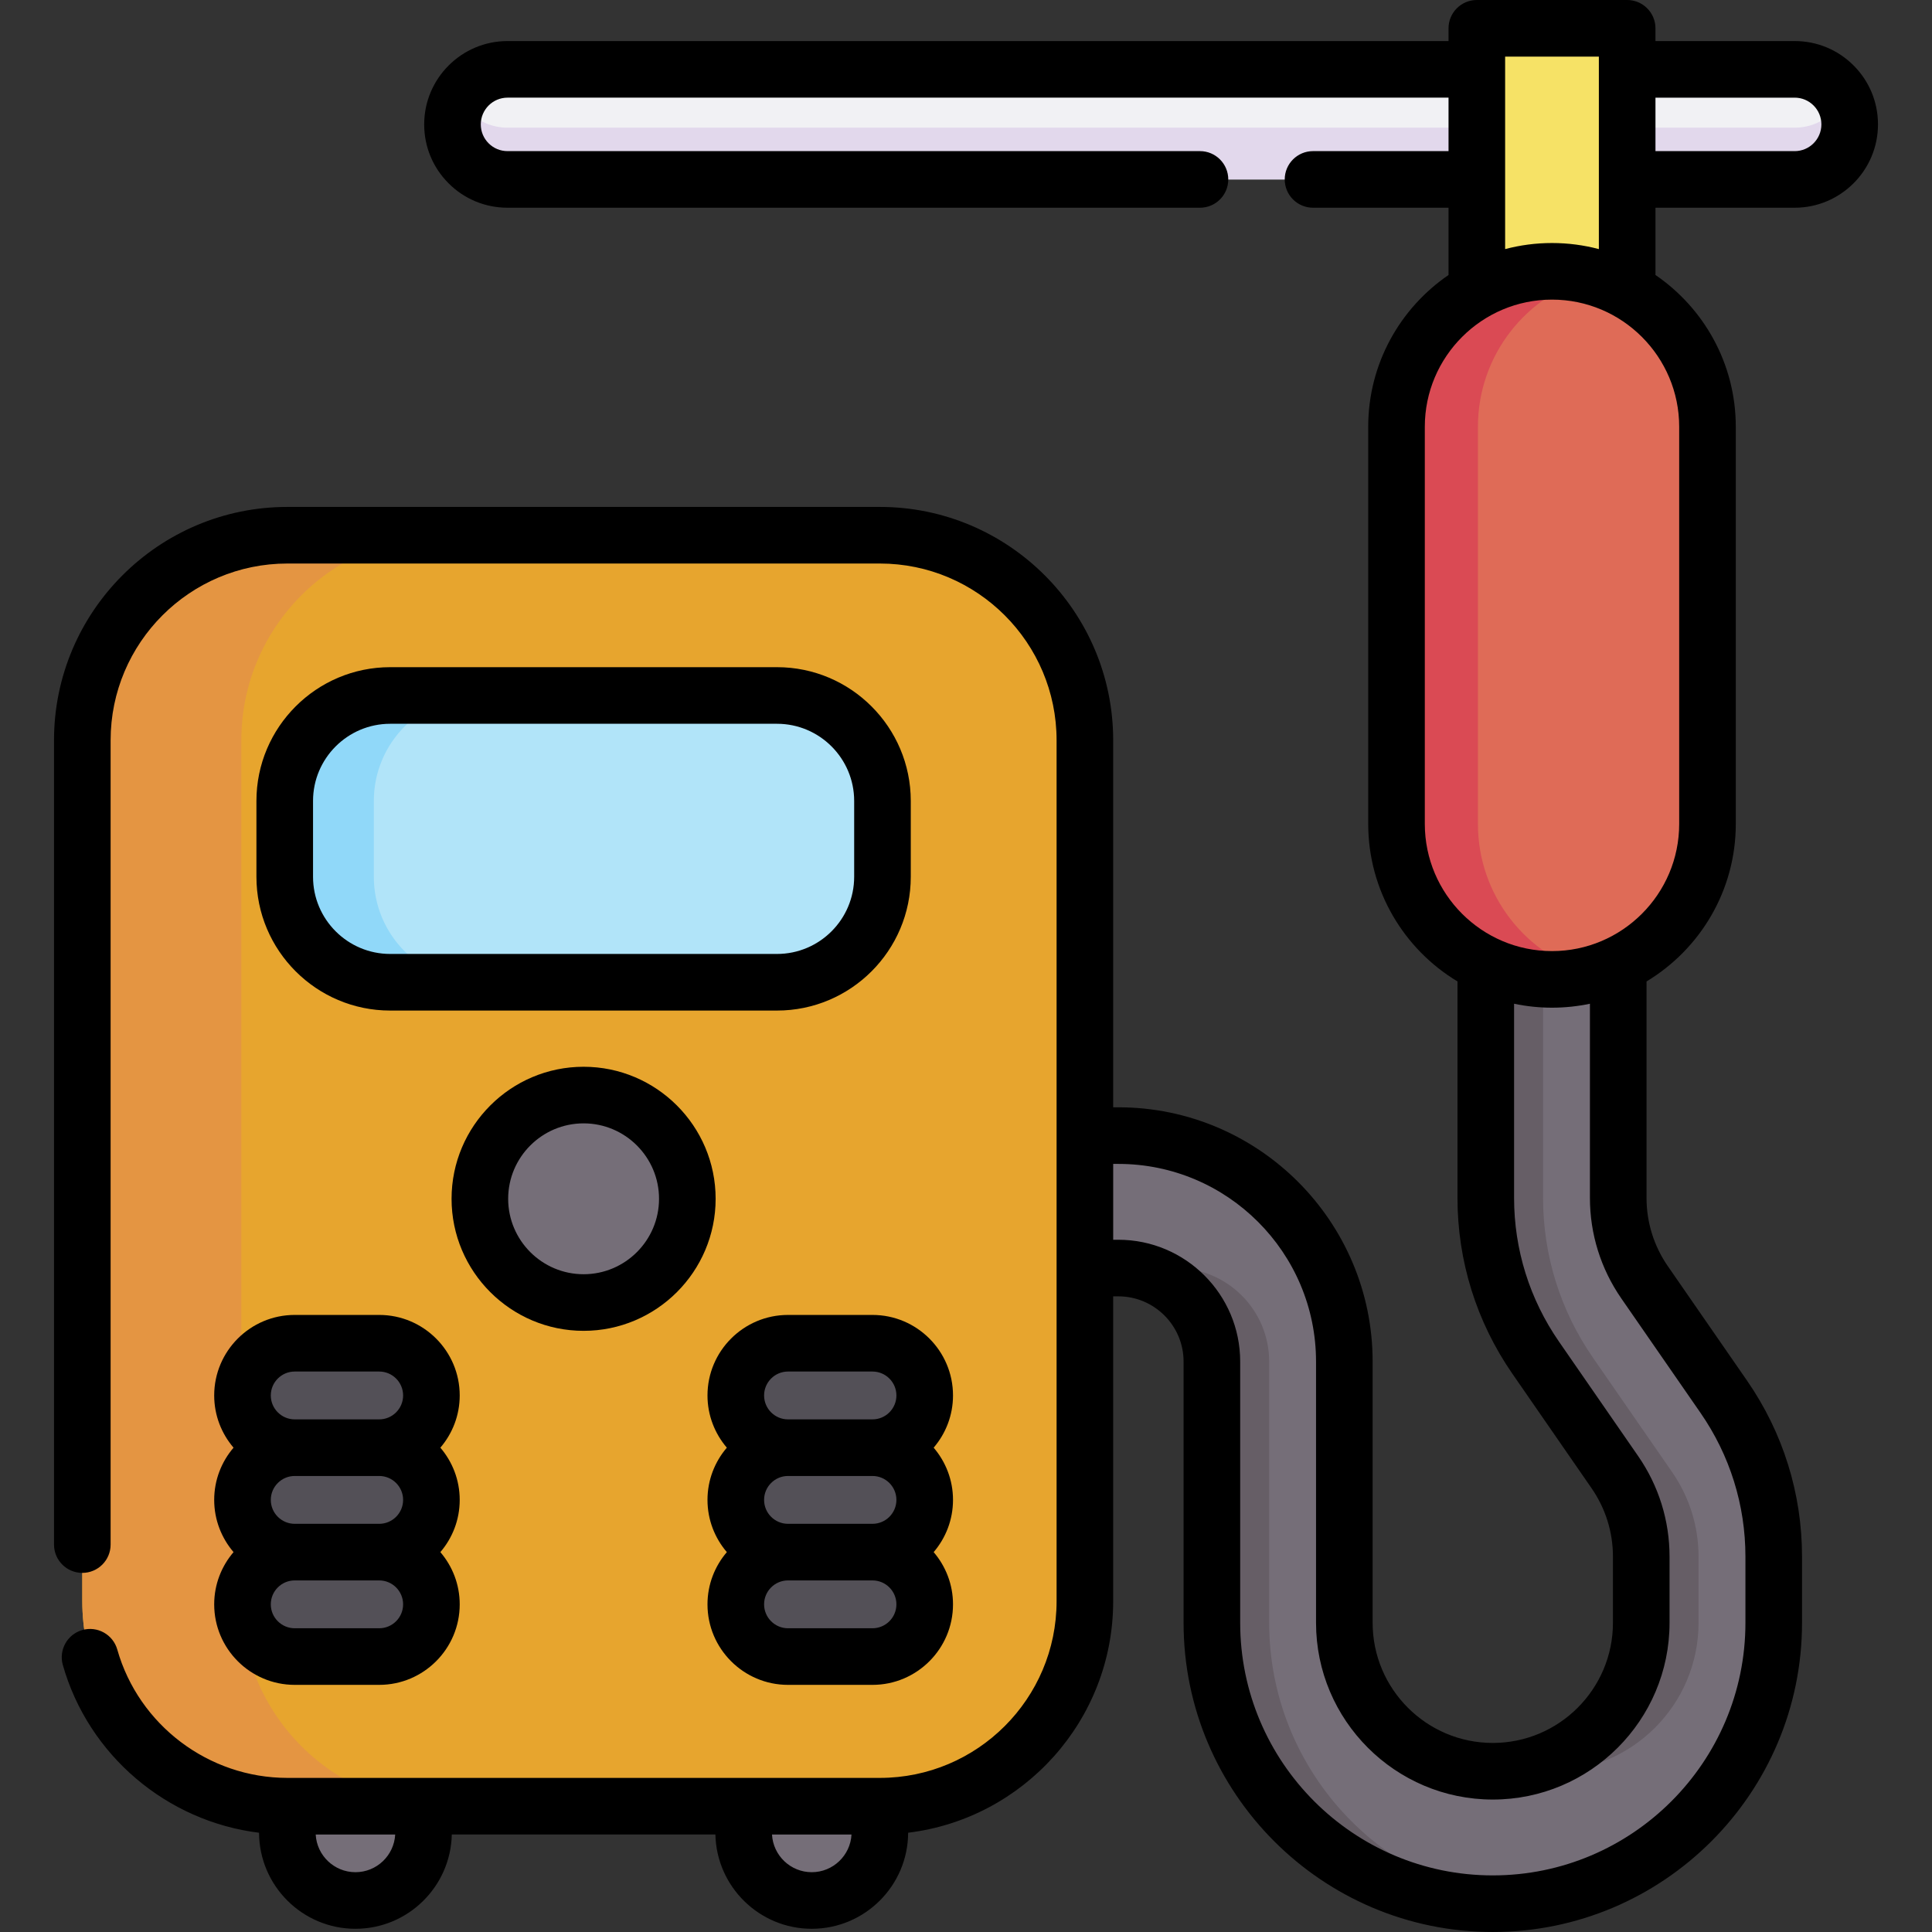
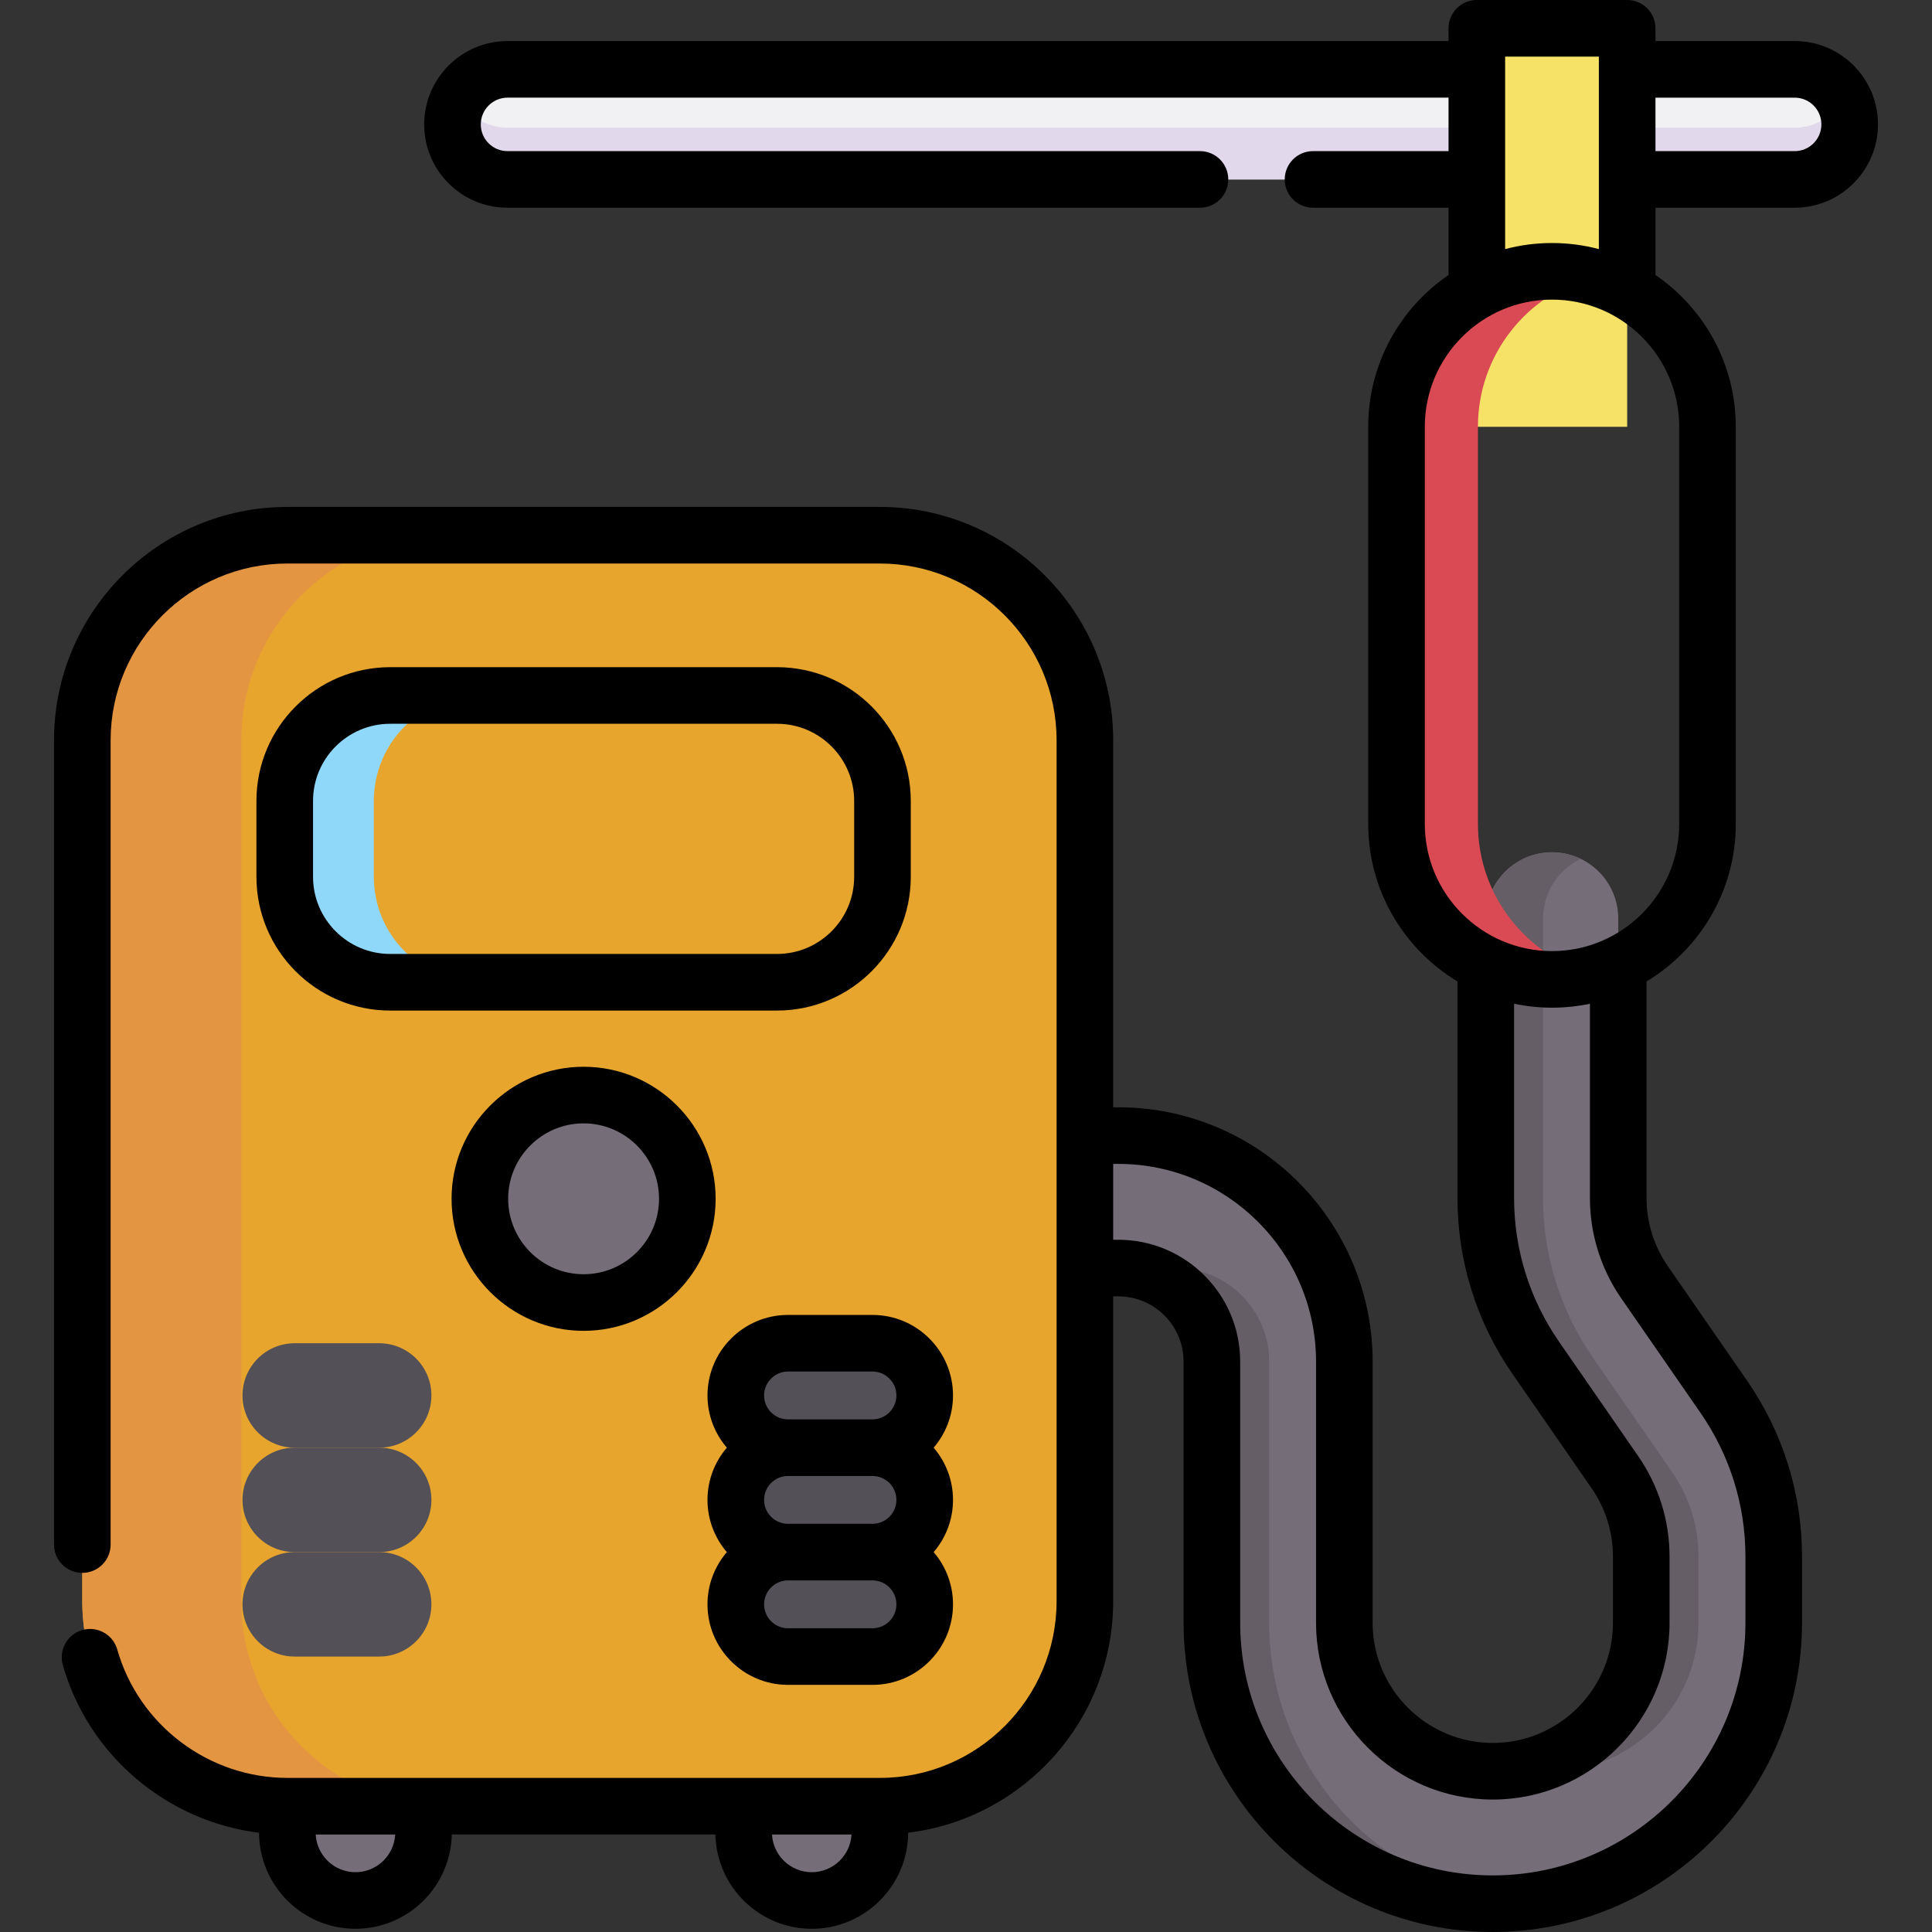
<svg xmlns="http://www.w3.org/2000/svg" id="Capa_1" enable-background="new 0 0 511.997 511.997" height="512" viewBox="0 0 511.997 511.997" width="512">
  <rect x="0" y="0" width="511.997" height="511.997" fill="#333333" stroke="none" />
  <g>
    <g>
      <path d="m215.122 503.648c-9.968 0-18.048-8.08-18.048-18.048v-6.935l18.048-20.733 18.048 20.733v6.935c0 9.967-8.08 18.048-18.048 18.048z" fill="#756e78" />
      <path d="m94.197 503.648c-9.968 0-18.048-8.08-18.048-18.048v-6.935l18.048-16.654 18.048 16.654v6.935c0 9.967-8.08 18.048-18.048 18.048z" fill="#756e78" />
      <path d="m134.498 47.55h341.105c8.054 0 14.583-6.529 14.583-14.583 0-8.054-6.529-14.583-14.583-14.583h-341.105c-8.054 0-14.583 6.529-14.583 14.583 0 8.054 6.529 14.583 14.583 14.583z" fill="#f1f1f4" />
      <path d="m490.195 32.961c0 8.053-6.535 14.589-14.588 14.589h-341.109c-4.026 0-7.671-1.631-10.314-4.274-2.633-2.643-4.264-6.287-4.264-10.314 0-2.478.619-4.811 1.704-6.845.681 1.28 1.549 2.437 2.56 3.448 2.643 2.643 6.288 4.274 10.314 4.274h341.108c5.575 0 10.417-3.128 12.875-7.723 1.094 2.034 1.714 4.367 1.714 6.845z" fill="#e2d8ec" />
      <path d="m391.372 7.501h39.844v105.606h-39.844z" fill="#f6e266" />
      <path d="m395.606 504.499c-41.05 0-74.446-33.396-74.446-74.446v-69.218c0-13.666-11.118-24.784-24.784-24.784h-31.816c-9.693 0-17.551-7.858-17.551-17.551s7.858-17.551 17.551-17.551h31.816c33.022 0 59.887 26.865 59.887 59.887v69.218c0 21.693 17.649 39.343 39.343 39.343s39.343-17.649 39.343-39.343v-17.525c0-8.036-2.417-15.776-6.989-22.385l-20.991-30.338c-8.652-12.505-13.226-27.152-13.226-42.359v-74.032c0-9.693 7.858-17.551 17.551-17.551s17.551 7.858 17.551 17.551v74.032c0 8.036 2.417 15.777 6.989 22.385l20.992 30.338c8.652 12.505 13.225 27.152 13.225 42.358v17.525c0 41.05-33.396 74.446-74.445 74.446z" fill="#756e78" />
      <g fill="#665e66">
        <path d="m427.959 390.143c4.572 6.609 6.989 14.35 6.989 22.385v17.525c0 19.096-13.679 35.052-31.751 38.601 2.458.482 4.994.742 7.591.742 21.694 0 39.343-17.649 39.343-39.343v-17.525c0-8.036-2.417-15.776-6.989-22.385l-20.991-30.338c-8.652-12.505-13.226-27.152-13.226-42.359v-74.032c0-6.97 4.073-12.973 9.96-15.806-2.3-1.107-4.868-1.745-7.591-1.745-9.693 0-17.551 7.858-17.551 17.551v74.032c0 15.207 4.573 29.854 13.226 42.359z" />
        <path d="m336.343 430.053v-69.218c0-13.666-11.118-24.784-24.784-24.784h-15.183c13.666 0 24.784 11.118 24.784 24.784v69.218c0 41.05 33.396 74.446 74.446 74.446 2.562 0 5.095-.13 7.591-.384-37.497-3.815-66.854-35.574-66.854-74.062z" />
      </g>
      <path d="m233.17 141.843h-157.021c-30.01 0-54.337 24.328-54.337 54.337v228.148c0 30.01 24.328 54.337 54.337 54.337h157.021c30.01 0 54.337-24.328 54.337-54.337v-228.148c0-30.01-24.327-54.337-54.337-54.337z" fill="#e7a52e" />
      <path d="m118.293 478.666h-42.144c-30.013 0-54.337-24.324-54.337-54.337v-228.149c0-30.003 24.324-54.337 54.337-54.337h42.144c-30.013 0-54.337 24.335-54.337 54.337v228.149c0 30.012 24.324 54.337 54.337 54.337z" fill="#e49542" />
-       <path d="m205.913 260.306h-102.507c-15.436 0-27.949-12.513-27.949-27.949v-20.101c0-15.436 12.513-27.949 27.949-27.949h102.508c15.436 0 27.949 12.513 27.949 27.949v20.101c-.001 15.436-12.514 27.949-27.95 27.949z" fill="#b1e4f9" />
      <path d="m127.017 260.306h-23.612c-15.435 0-27.948-12.513-27.948-27.948v-20.102c0-15.435 12.513-27.948 27.948-27.948h23.612c-15.435 0-27.948 12.513-27.948 27.948v20.102c0 15.435 12.513 27.948 27.948 27.948z" fill="#90d8f9" />
      <g>
        <g>
          <g fill="#535057">
            <path d="m64.264 369.808c0-7.643 6.196-13.839 13.839-13.839h22.386c7.643 0 13.839 6.196 13.839 13.839 0 7.643-6.196 13.839-13.839 13.839h-22.386c-7.643 0-13.839-6.196-13.839-13.839z" />
            <path d="m64.264 397.486c0-7.643 6.196-13.839 13.839-13.839h22.386c7.643 0 13.839 6.196 13.839 13.839 0 7.643-6.196 13.839-13.839 13.839h-22.386c-7.643 0-13.839-6.196-13.839-13.839z" />
            <path d="m64.264 425.164c0-7.643 6.196-13.839 13.839-13.839h22.386c7.643 0 13.839 6.196 13.839 13.839 0 7.643-6.196 13.839-13.839 13.839h-22.386c-7.643 0-13.839-6.196-13.839-13.839z" />
          </g>
        </g>
        <g>
          <g fill="#535057">
            <path d="m194.991 369.808c0-7.643 6.196-13.839 13.839-13.839h22.386c7.643 0 13.839 6.196 13.839 13.839 0 7.643-6.196 13.839-13.839 13.839h-22.386c-7.643 0-13.839-6.196-13.839-13.839z" />
            <path d="m194.991 397.486c0-7.643 6.196-13.839 13.839-13.839h22.386c7.643 0 13.839 6.196 13.839 13.839 0 7.643-6.196 13.839-13.839 13.839h-22.386c-7.643 0-13.839-6.196-13.839-13.839z" />
            <path d="m194.991 425.164c0-7.643 6.196-13.839 13.839-13.839h22.386c7.643 0 13.839 6.196 13.839 13.839 0 7.643-6.196 13.839-13.839 13.839h-22.386c-7.643 0-13.839-6.196-13.839-13.839z" />
          </g>
        </g>
      </g>
-       <path d="m411.294 259.547c-22.757 0-41.206-18.448-41.206-41.206v-105.234c0-22.757 18.448-41.206 41.206-41.206 22.757 0 41.206 18.448 41.206 41.206v105.234c0 22.757-18.449 41.206-41.206 41.206z" fill="#df6b57" />
      <path d="m422.092 258.121c-3.438.929-7.052 1.425-10.789 1.425h-.01c-22.755 0-41.205-18.45-41.205-41.205v-105.237c0-22.755 18.45-41.205 41.205-41.205h.01c3.737 0 7.351.496 10.789 1.425-17.531 4.739-30.426 20.752-30.426 39.78v105.237c0 19.028 12.896 35.041 30.426 39.78z" fill="#da4a54" />
      <circle cx="154.659" cy="317.692" fill="#756e78" r="27.49" />
    </g>
    <g>
      <path d="m475.603 55.05c12.175 0 22.08-9.905 22.08-22.08 0-5.904-2.296-11.453-6.467-15.624-4.17-4.17-9.715-6.467-15.613-6.467h-36.89v-3.379c0-4.142-3.358-7.5-7.5-7.5h-39.84c-4.142 0-7.5 3.358-7.5 7.5v3.38h-249.37c-12.18 0-22.09 9.91-22.09 22.09 0 5.899 2.297 11.444 6.466 15.612 4.169 4.17 9.718 6.467 15.624 6.467h183.5c4.142 0 7.5-3.358 7.5-7.5s-3.358-7.5-7.5-7.5h-183.5c-1.898 0-3.68-.736-5.017-2.074-1.336-1.336-2.073-3.114-2.073-5.006 0-3.91 3.181-7.09 7.09-7.09h249.37v14.17h-35.91c-4.142 0-7.5 3.358-7.5 7.5s3.358 7.5 7.5 7.5h35.91v17.829c-12.839 8.779-21.285 23.534-21.285 40.228v105.234c0 17.702 9.495 33.224 23.656 41.752v57.355c0 16.736 5.035 32.858 14.559 46.624l20.984 30.338c3.7 5.349 5.656 11.612 5.656 18.114v17.53c0 17.558-14.284 31.842-31.842 31.842s-31.842-14.284-31.842-31.842v-69.221c0-37.157-30.23-67.387-67.387-67.387h-1.369v-97.265c0-34.099-27.737-61.84-61.83-61.84h-157.02c-34.099 0-61.84 27.741-61.84 61.84v213.15c0 4.142 3.358 7.5 7.5 7.5s7.5-3.358 7.5-7.5v-213.15c0-25.828 21.012-46.84 46.84-46.84h157.02c25.822 0 46.83 21.013 46.83 46.84v228.15c0 25.822-21.008 46.83-46.83 46.83h-157.02c-20.851 0-39.386-13.989-45.075-34.02-1.132-3.984-5.277-6.297-9.264-5.166-3.984 1.132-6.297 5.279-5.166 9.264 6.822 24.017 27.627 41.455 52.003 44.458.053 14.042 11.491 25.451 25.545 25.451 13.899 0 25.234-11.159 25.534-24.988h69.857c.3 13.829 11.635 24.988 25.534 24.988 14.057 0 25.497-11.412 25.546-25.458 30.569-3.713 54.335-29.805 54.335-61.36v-80.784h1.369c9.532 0 17.287 7.755 17.287 17.288v69.221c0 45.183 36.759 81.942 81.942 81.942 45.188 0 81.952-36.759 81.952-81.942v-17.53c0-16.737-5.035-32.859-14.56-46.625l-20.992-30.337c-3.7-5.348-5.656-11.612-5.656-18.114v-57.356c14.161-8.528 23.655-24.05 23.655-41.751v-105.235c0-16.695-8.446-31.45-21.287-40.229v-17.827zm-381.406 441.098c-5.626 0-10.238-4.429-10.533-9.983h21.066c-.294 5.554-4.906 9.983-10.533 9.983zm120.925 0c-5.627 0-10.239-4.429-10.533-9.983h21.066c-.294 5.554-4.906 9.983-10.533 9.983zm260.481-470.268c1.892 0 3.67.736 5.006 2.073 1.337 1.337 2.074 3.12 2.074 5.018 0 3.904-3.176 7.08-7.08 7.08h-36.89v-14.171zm-45.938 318.218 20.994 30.337c7.781 11.246 11.895 24.417 11.895 38.089v17.53c0 36.912-30.034 66.942-66.952 66.942-36.912 0-66.942-30.03-66.942-66.942v-69.221c0-17.803-14.484-32.288-32.287-32.288h-1.369v-20.1h1.369c28.886 0 52.387 23.501 52.387 52.387v69.221c0 25.829 21.013 46.842 46.842 46.842s46.842-21.013 46.842-46.842v-17.53c0-9.565-2.877-18.781-8.32-26.648l-20.985-30.339c-7.781-11.246-11.895-24.417-11.895-38.089v-51.45c3.244.683 6.605 1.048 10.049 1.048 3.445 0 6.806-.365 10.05-1.048v51.45c.001 9.567 2.878 18.782 8.322 26.651zm15.335-125.757c0 18.585-15.12 33.706-33.706 33.706s-33.706-15.12-33.706-33.706v-105.235c0-18.585 15.12-33.706 33.706-33.706s33.706 15.121 33.706 33.706zm-33.706-153.94c-4.292 0-8.454.563-12.421 1.611v-51.012h24.84v51.011c-3.967-1.047-8.128-1.61-12.419-1.61z" />
      <path d="m205.913 176.808h-102.507c-19.546 0-35.449 15.902-35.449 35.449v20.101c0 19.546 15.902 35.449 35.449 35.449h102.508c19.546 0 35.449-15.902 35.449-35.449v-20.101c-.001-19.547-15.903-35.449-35.45-35.449zm20.449 55.549c0 11.275-9.173 20.449-20.449 20.449h-102.507c-11.275 0-20.449-9.173-20.449-20.449v-20.101c0-11.275 9.173-20.449 20.449-20.449h102.508c11.275 0 20.449 9.173 20.449 20.449v20.101z" />
-       <path d="m78.103 446.503h22.386c11.766 0 21.339-9.573 21.339-21.339 0-5.28-1.939-10.109-5.127-13.839 3.189-3.73 5.127-8.559 5.127-13.839s-1.939-10.109-5.127-13.839c3.189-3.73 5.127-8.559 5.127-13.839 0-11.766-9.573-21.339-21.339-21.339h-22.386c-11.767 0-21.339 9.573-21.339 21.339 0 5.28 1.939 10.109 5.127 13.839-3.189 3.73-5.127 8.559-5.127 13.839s1.939 10.109 5.127 13.839c-3.189 3.73-5.127 8.559-5.127 13.839 0 11.767 9.573 21.339 21.339 21.339zm22.386-15h-22.386c-3.496 0-6.339-2.844-6.339-6.339 0-3.495 2.844-6.339 6.339-6.339h22.386c3.495 0 6.339 2.844 6.339 6.339 0 3.496-2.844 6.339-6.339 6.339zm-28.725-34.017c0-3.496 2.844-6.339 6.339-6.339h22.386c3.495 0 6.339 2.844 6.339 6.339s-2.844 6.339-6.339 6.339h-22.386c-3.495 0-6.339-2.844-6.339-6.339zm0-27.678c0-3.495 2.844-6.339 6.339-6.339h22.386c3.495 0 6.339 2.844 6.339 6.339s-2.844 6.339-6.339 6.339h-22.386c-3.495 0-6.339-2.844-6.339-6.339z" />
      <path d="m231.216 348.469h-22.386c-11.766 0-21.339 9.573-21.339 21.339 0 5.28 1.939 10.109 5.127 13.839-3.189 3.73-5.127 8.559-5.127 13.839s1.939 10.109 5.127 13.839c-3.189 3.73-5.127 8.559-5.127 13.839 0 11.766 9.573 21.339 21.339 21.339h22.386c11.766 0 21.339-9.573 21.339-21.339 0-5.28-1.939-10.109-5.127-13.839 3.189-3.73 5.127-8.559 5.127-13.839s-1.939-10.109-5.127-13.839c3.189-3.73 5.127-8.559 5.127-13.839 0-11.766-9.573-21.339-21.339-21.339zm-28.725 21.339c0-3.495 2.844-6.339 6.339-6.339h22.386c3.495 0 6.339 2.844 6.339 6.339s-2.844 6.339-6.339 6.339h-22.386c-3.495 0-6.339-2.844-6.339-6.339zm35.064 27.678c0 3.495-2.844 6.339-6.339 6.339h-22.386c-3.495 0-6.339-2.844-6.339-6.339 0-3.495 2.844-6.339 6.339-6.339h22.386c3.495 0 6.339 2.844 6.339 6.339zm-6.339 34.017h-22.386c-3.495 0-6.339-2.844-6.339-6.339 0-3.495 2.844-6.339 6.339-6.339h22.386c3.495 0 6.339 2.844 6.339 6.339 0 3.496-2.844 6.339-6.339 6.339z" />
      <path d="m154.659 282.702c-19.293 0-34.99 15.697-34.99 34.99s15.697 34.99 34.99 34.99 34.99-15.697 34.99-34.99-15.696-34.99-34.99-34.99zm0 54.98c-11.022 0-19.99-8.968-19.99-19.99s8.968-19.99 19.99-19.99 19.99 8.968 19.99 19.99-8.967 19.99-19.99 19.99z" />
    </g>
  </g>
</svg>